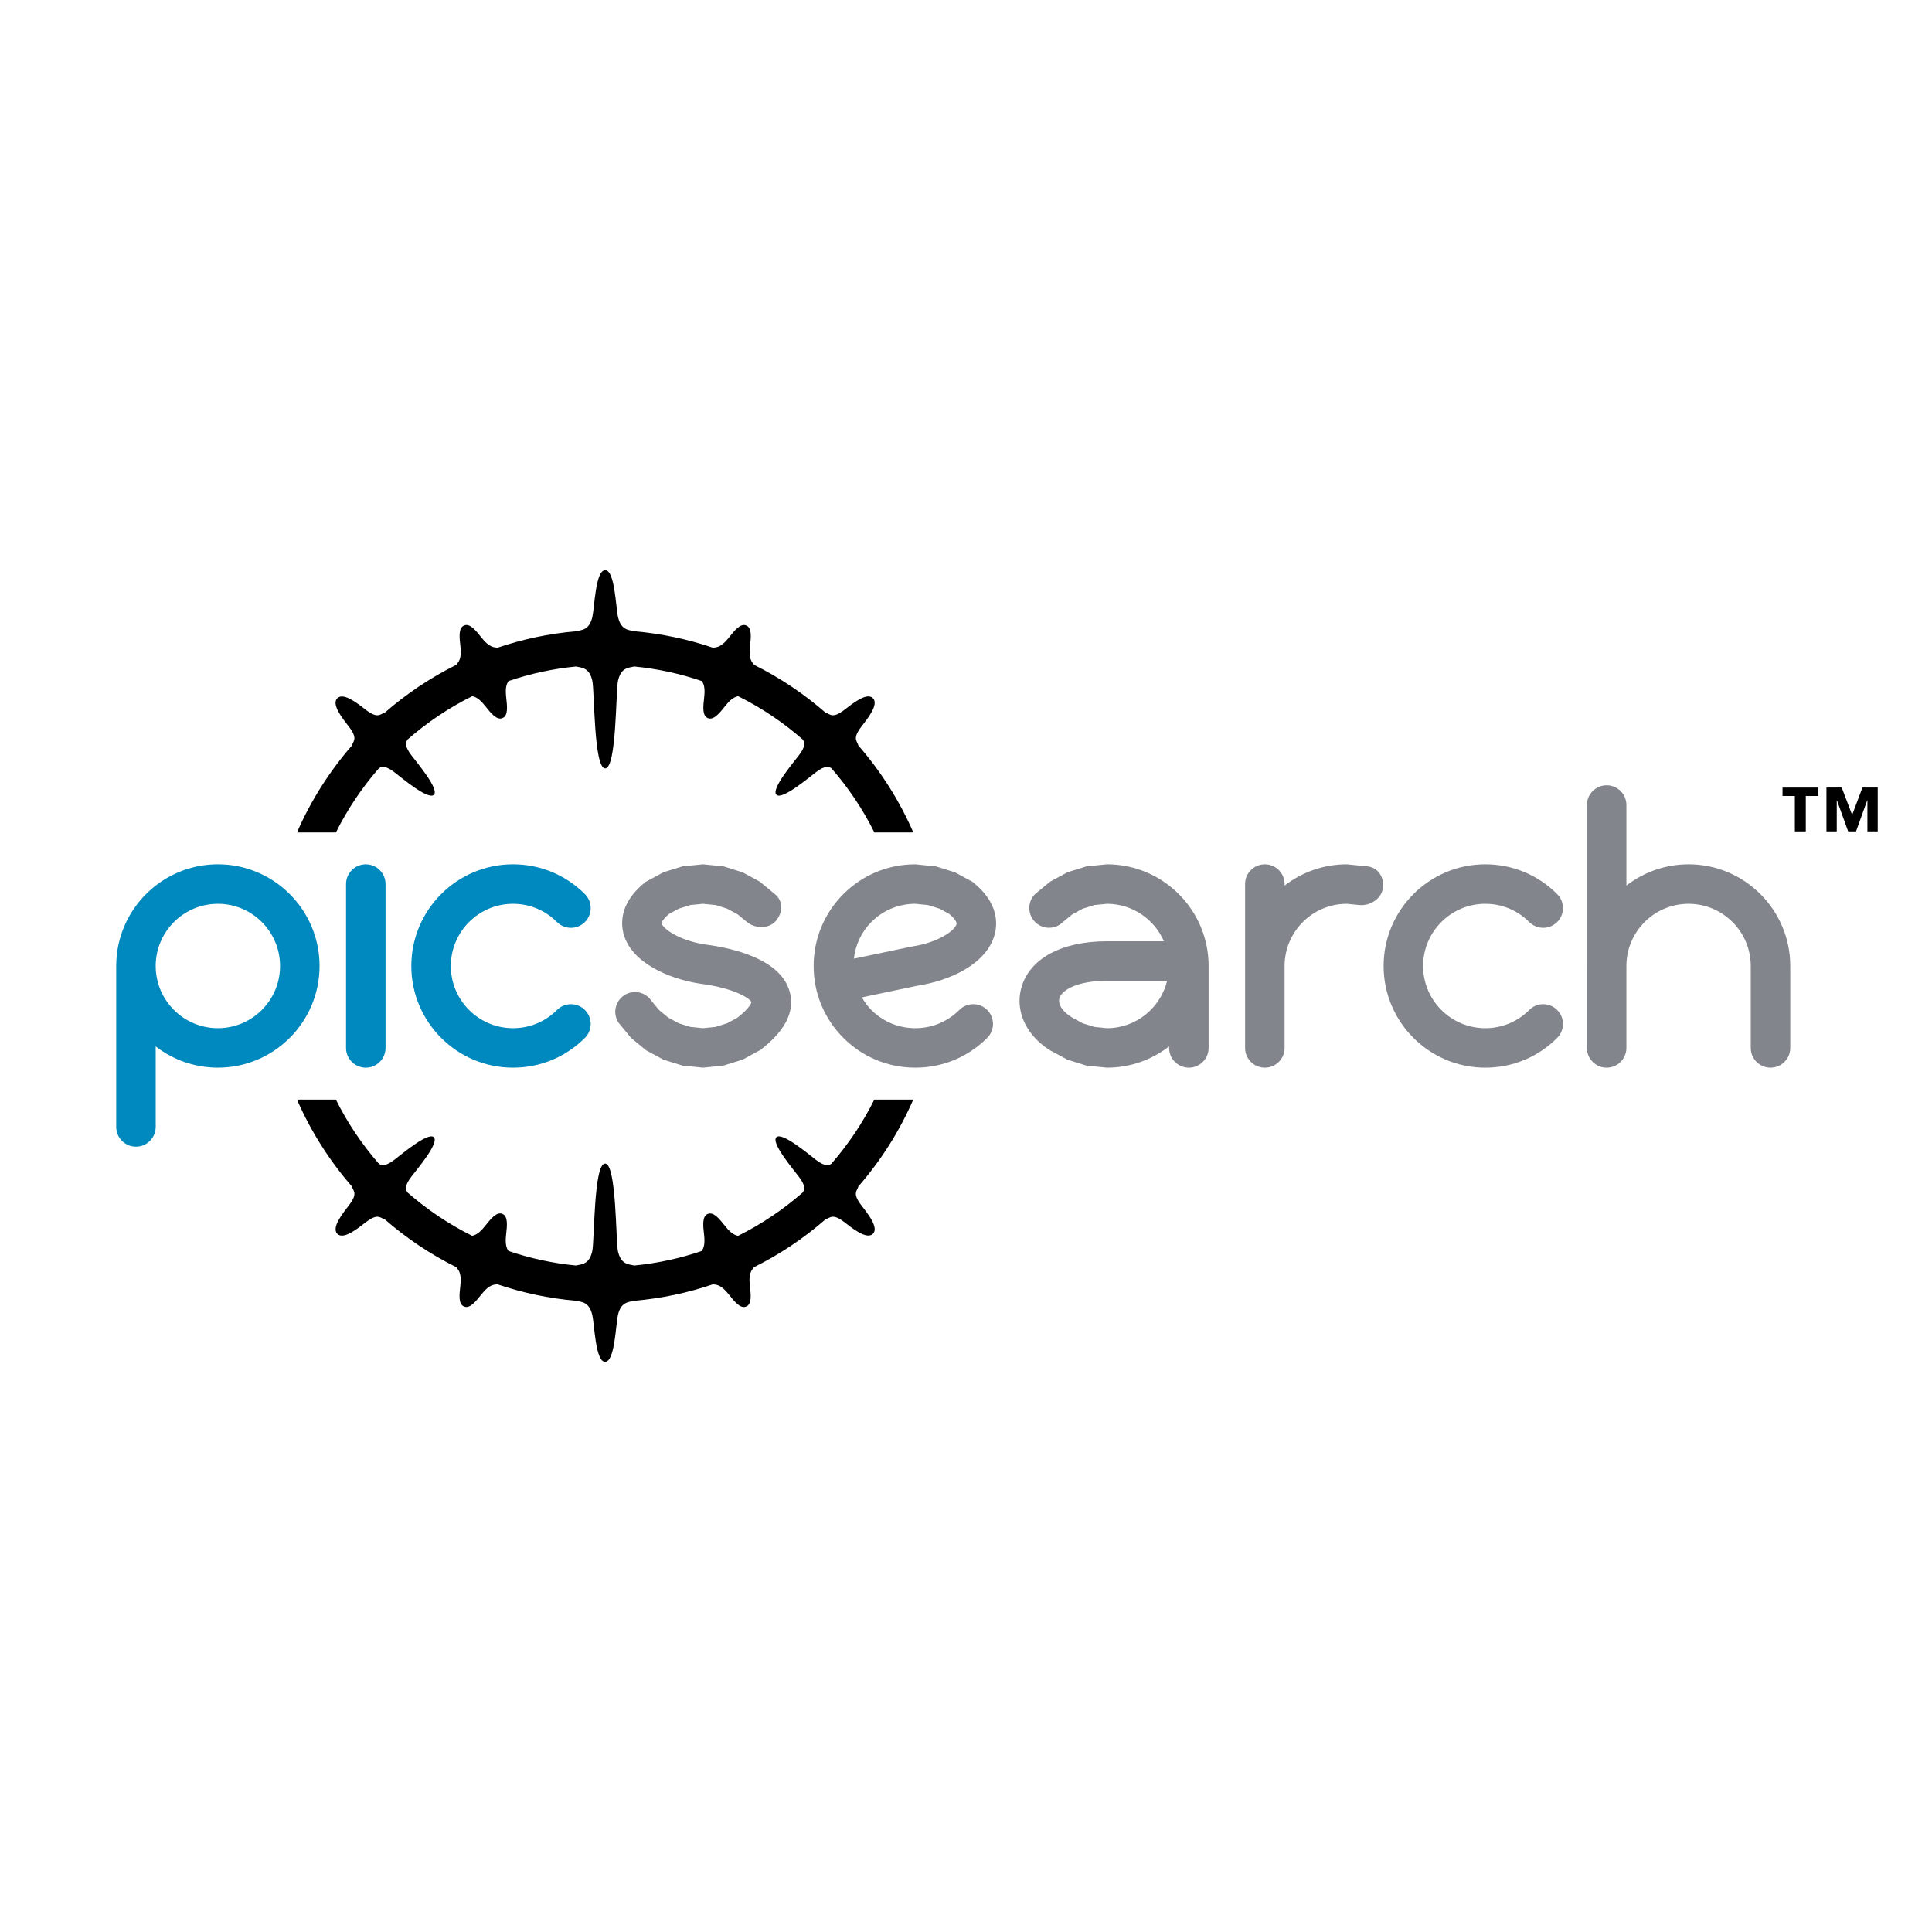
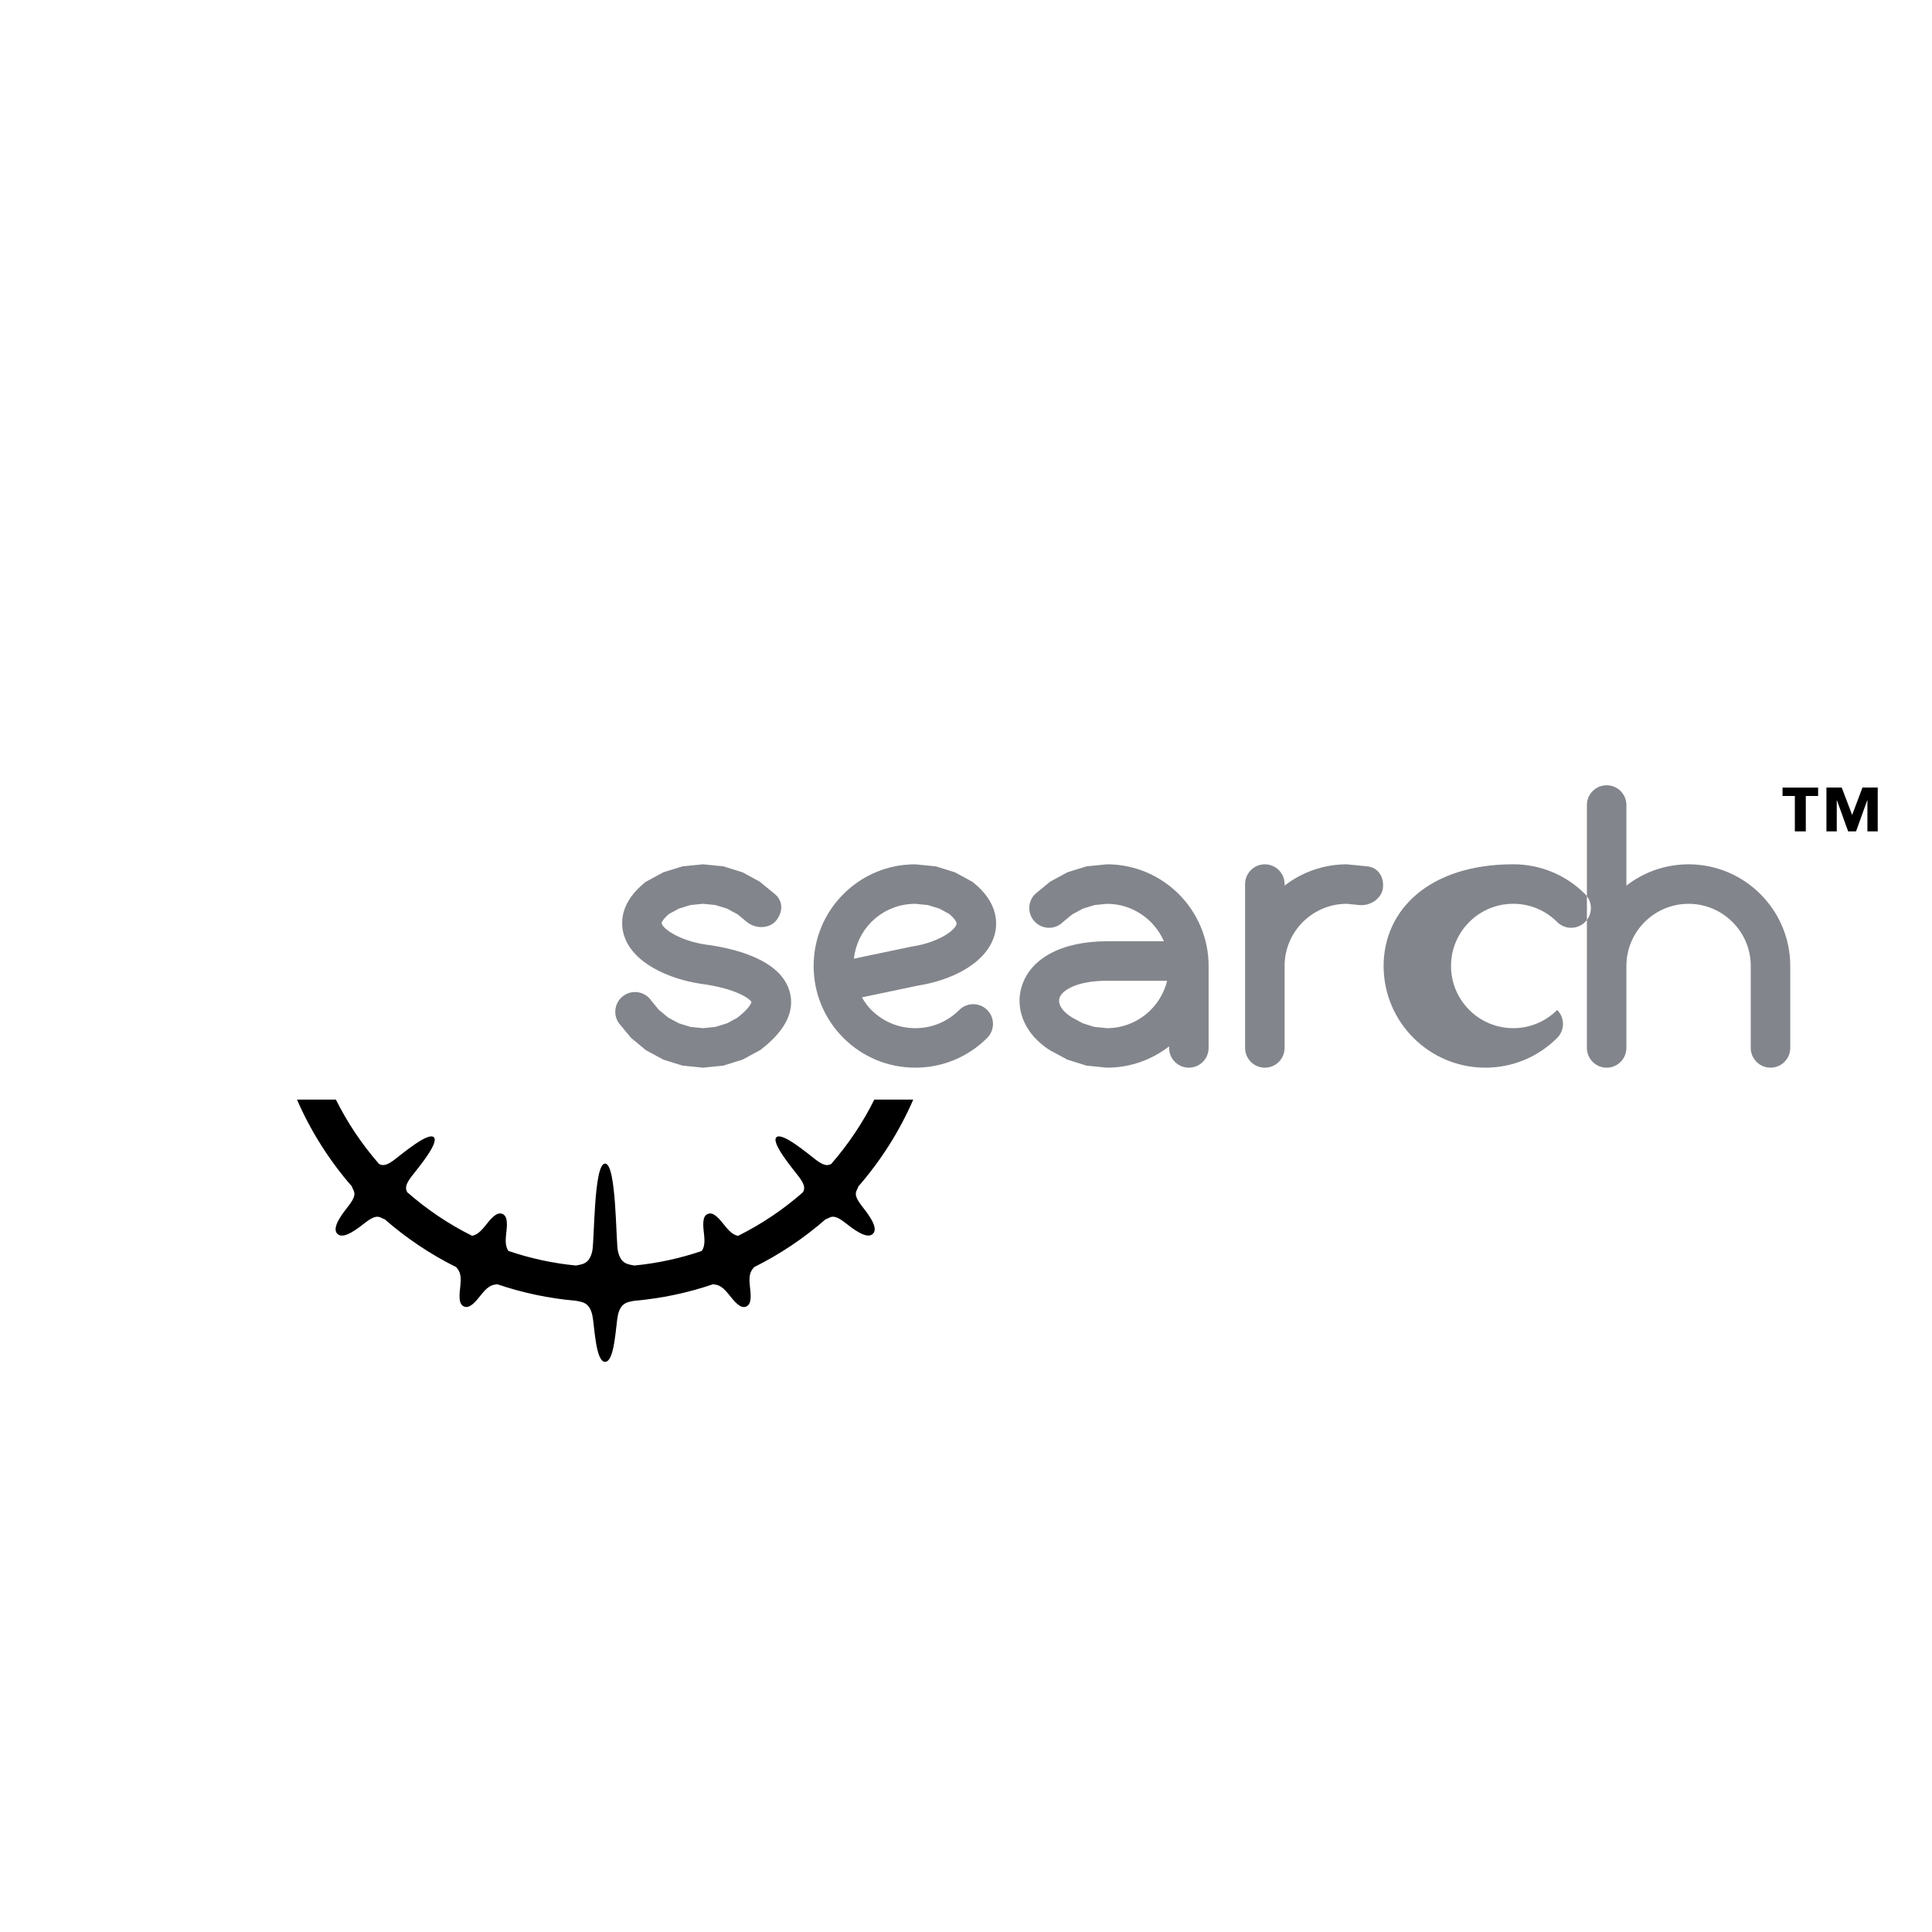
<svg xmlns="http://www.w3.org/2000/svg" version="1.0" id="Layer_1" x="0px" y="0px" width="192.756px" height="192.756px" viewBox="0 0 192.756 192.756" enable-background="new 0 0 192.756 192.756" xml:space="preserve">
  <g>
    <polygon fill-rule="evenodd" clip-rule="evenodd" fill="#FFFFFF" points="0,0 192.756,0 192.756,192.756 0,192.756 0,0  " />
    <path fill-rule="evenodd" clip-rule="evenodd" d="M182.225,78.575h1.524l1.04,2.732l1.029-2.732h1.523v4.372h-1.029v-3.089h-0.022   l-1.113,3.089h-0.788l-1.114-3.089h-0.021v3.089h-1.029V78.575L182.225,78.575z M179.072,79.416h-1.229v-0.841h3.551v0.841h-1.229   v3.531h-1.092V79.416L179.072,79.416z" />
-     <path fill-rule="evenodd" clip-rule="evenodd" fill="#83858C" d="M84.147,89.203c-1.916,1.918-2.97,4.465-2.97,7.174   s1.054,5.257,2.969,7.174c1.919,1.916,4.466,2.971,7.174,2.971c2.708,0,5.255-1.055,7.172-2.97c0.77-0.769,0.771-2.017,0.002-2.786   c-0.77-0.77-2.017-0.771-2.787-0.002c-1.172,1.172-2.73,1.817-4.387,1.817s-3.214-0.646-4.387-1.817   c-0.378-0.378-0.679-0.808-0.943-1.257c1.409-0.296,5.732-1.201,5.732-1.201l-0.107,0.02c3.002-0.457,6.8-2.064,7.622-5.089   c0.287-1.06,0.396-3.142-2.105-5.168l-0.14-0.113L97,87.97l-1.721-0.937c-0.015-0.006-1.905-0.594-1.905-0.594   c-0.015-0.003-2.053-0.206-2.053-0.206C88.61,86.232,86.062,87.288,84.147,89.203L84.147,89.203z M124.223,88.203v8.174v8.174   c0,1.089,0.883,1.971,1.971,1.971s1.97-0.882,1.97-1.971v-8.174c0-3.421,2.784-6.204,6.206-6.204l1.259,0.125   c1.083,0.108,2.242-0.653,2.35-1.736c0.108-1.083-0.487-2.019-1.57-2.126l-2.038-0.203c-2.335,0-4.489,0.794-6.206,2.124v-0.154   c0-1.088-0.882-1.97-1.97-1.97S124.223,87.115,124.223,88.203L124.223,88.203z M61.725,102.052l1.24,1.503l1.49,1.229   c0.012,0.008,1.735,0.938,1.735,0.938c-0.006-0.003,1.903,0.593,1.903,0.593c0.011,0.002,2.043,0.206,2.043,0.206l2.031-0.203   c0.014-0.003,1.924-0.6,1.924-0.6c0-0.001,1.852-1.004,1.852-1.004l-0.035,0.004c2.011-1.544,3.023-3.131,3.023-4.73   c0-0.34-0.046-0.681-0.138-1.021c-0.882-3.279-5.643-4.371-8.402-4.729c-2.627-0.4-4.229-1.565-4.375-2.103   c-0.002-0.006-0.002-0.015-0.002-0.023c0-0.121,0.186-0.463,0.732-0.924c0.132-0.072,0.979-0.531,0.979-0.531   c-0.007,0.003,1.165-0.361,1.165-0.361c-0.011,0.002,1.245-0.123,1.245-0.123l1.257,0.125c0,0.001,1.162,0.363,1.162,0.363   c0,0.001,1.041,0.566,1.041,0.566c0.009,0.006,0.927,0.762,0.927,0.762c0.84,0.692,2.222,0.699,2.914-0.141   c0.334-0.405,0.511-0.875,0.511-1.329c0-0.487-0.204-0.958-0.639-1.316c0,0-1.503-1.238-1.504-1.238l-1.712-0.932   c-0.013-0.005-1.906-0.595-1.906-0.595c-0.013-0.002-2.05-0.206-2.05-0.206l-2.038,0.204c-0.011,0.002-1.908,0.591-1.908,0.591   c-0.01,0.004-1.892,1.027-1.892,1.027l0.025,0.013c-1.807,1.464-2.251,2.941-2.251,4.038c0,0.416,0.064,0.777,0.141,1.062   c0.797,2.936,4.607,4.513,7.628,4.973c3.536,0.459,4.981,1.496,5.134,1.841c-0.013,0.064-0.164,0.587-1.407,1.559   c-0.065,0.035-1.016,0.55-1.016,0.55c-0.008,0.004-1.167,0.365-1.167,0.365c-0.002-0.001-1.25,0.126-1.25,0.126l-1.262-0.128   c0-0.002-1.148-0.359-1.148-0.359c-0.011-0.004-1.064-0.575-1.064-0.575c0-0.001-0.917-0.757-0.917-0.757l-0.757-0.919   c-0.61-0.901-1.835-1.138-2.736-0.527C61.351,99.926,61.115,101.151,61.725,102.052L61.725,102.052z M110.44,86.232l-2.038,0.204   c-0.012,0.002-1.905,0.591-1.905,0.591c-0.011,0.004-1.737,0.945-1.737,0.945c0.013-0.008-1.491,1.23-1.491,1.23v-0.001   c-0.769,0.77-0.769,2.018,0.002,2.787c0.77,0.769,2.018,0.769,2.786-0.001l-0.002,0.002l0.915-0.754   c0.015-0.01,1.062-0.578,1.062-0.578c-0.007,0.003,1.165-0.361,1.165-0.361c-0.013,0.002,1.243-0.123,1.243-0.123   c2.543,0,4.729,1.542,5.686,3.737c-2.048,0-5.688,0-5.688,0c-4.53,0-7.722,1.731-8.537,4.63c-0.122,0.436-0.182,0.875-0.182,1.312   c0,1.91,1.134,3.771,3.121,4.984c-0.071-0.049,1.656,0.886,1.656,0.886c-0.007-0.003,1.899,0.593,1.899,0.593   c0.012,0.002,2.044,0.206,2.044,0.206c2.335,0,4.487-0.794,6.203-2.125v0.154c0,1.089,0.883,1.971,1.971,1.971   s1.971-0.882,1.971-1.971v-8.174C120.585,90.783,116.034,86.232,110.44,86.232L110.44,86.232z M110.44,102.581l-1.262-0.128   c0-0.002-1.146-0.359-1.146-0.359c-0.011-0.004-1.057-0.571-1.057-0.571c-0.847-0.516-1.312-1.137-1.312-1.676   c0-0.082,0.011-0.162,0.032-0.24c0.238-0.845,1.824-1.756,4.743-1.756c0,0,4.142,0,6.009,0   C115.782,100.559,113.351,102.581,110.44,102.581L110.44,102.581z M138.043,96.377c0,5.594,4.552,10.145,10.146,10.145   c2.711,0,5.258-1.055,7.172-2.971c0.769-0.77,0.769-2.019-0.002-2.787c-0.77-0.77-2.018-0.768-2.786,0.002   c-1.169,1.171-2.727,1.815-4.384,1.815c-3.422,0-6.206-2.783-6.206-6.204s2.784-6.204,6.206-6.204c1.657,0,3.214,0.646,4.383,1.818   c0.769,0.77,2.016,0.771,2.786,0.002c0.771-0.768,0.772-2.016,0.003-2.786c-1.914-1.918-4.461-2.975-7.172-2.975   C142.595,86.232,138.043,90.783,138.043,96.377L138.043,96.377z M158.325,96.377v8.174c0,1.089,0.883,1.971,1.97,1.971   c1.088,0,1.971-0.882,1.971-1.971v-8.174c0-3.421,2.782-6.204,6.202-6.204c3.422,0,6.205,2.783,6.205,6.204v8.174   c0,1.089,0.883,1.971,1.971,1.971s1.971-0.882,1.971-1.971v-8.174c0-5.594-4.552-10.145-10.146-10.145   c-2.333,0-4.486,0.793-6.202,2.123v-8.038c0-1.088-0.883-1.97-1.971-1.97c-1.087,0-1.97,0.882-1.97,1.97V96.377L158.325,96.377z    M86.935,91.988c1.17-1.17,2.728-1.815,4.386-1.815l1.259,0.125c0,0.001,1.164,0.363,1.164,0.363c0,0.002,0.784,0.427,0.966,0.526   c0.442,0.373,0.73,0.743,0.73,0.96c0,0.02-0.002,0.039-0.007,0.056c-0.18,0.663-1.854,1.836-4.411,2.225l-0.054,0.009   c0,0-4.362,0.914-5.778,1.211C85.351,94.269,85.938,92.986,86.935,91.988L86.935,91.988z" />
-     <path fill-rule="evenodd" clip-rule="evenodd" fill="#0089BE" d="M15.535,104.397c1.716,1.33,3.87,2.124,6.205,2.124   c5.593,0,10.143-4.551,10.143-10.145s-4.55-10.145-10.143-10.145c-5.574,0-10.111,4.517-10.145,10.082   c-0.001,0.021-0.001,0.042-0.001,0.062v16.058c0,1.088,0.882,1.971,1.97,1.971s1.971-0.883,1.971-1.971V104.397L15.535,104.397z    M55.567,91.992c0.769,0.771,2.017,0.771,2.787,0.001c0.771-0.769,0.771-2.017,0.002-2.786h0c-1.916-1.918-4.464-2.975-7.175-2.975   c-5.593,0-10.143,4.551-10.143,10.145s4.55,10.145,10.143,10.145c2.711,0,5.259-1.055,7.174-2.971c0.77-0.769,0.77-2.017,0-2.786   s-2.017-0.77-2.786,0c-1.171,1.171-2.729,1.816-4.388,1.816c-3.42,0-6.202-2.783-6.202-6.204s2.782-6.204,6.202-6.204   C52.838,90.173,54.396,90.819,55.567,91.992L55.567,91.992z M34.526,88.203v16.348c0,1.089,0.882,1.971,1.97,1.971   s1.97-0.882,1.97-1.971V88.203c0-1.088-0.882-1.97-1.97-1.97S34.526,87.115,34.526,88.203L34.526,88.203z M15.535,96.377   c0-3.421,2.784-6.204,6.205-6.204c3.42,0,6.202,2.783,6.202,6.204s-2.782,6.204-6.202,6.204   C18.319,102.581,15.535,99.798,15.535,96.377L15.535,96.377z" />
-     <path fill-rule="evenodd" clip-rule="evenodd" d="M63.294,62.98c-0.609-0.14-1.333-0.112-1.636-1.431   c-0.222-0.978-0.31-4.663-1.279-4.663c-0.97,0-1.059,3.685-1.278,4.663c-0.305,1.322-1.034,1.29-1.644,1.432   c-2.715,0.236-5.338,0.796-7.831,1.644c-0.368-0.054-0.797-0.02-1.566-0.987c-0.612-0.77-1.18-1.476-1.755-1.236   c-0.574,0.236-0.477,1.137-0.366,2.114c0.142,1.246-0.197,1.515-0.419,1.817c-2.588,1.286-4.987,2.897-7.143,4.78   c-0.441,0.102-0.645,0.64-1.846-0.272c-0.784-0.602-2.249-1.808-2.878-1.178c-0.627,0.631,0.587,2.092,1.183,2.873   c0.915,1.206,0.373,1.406,0.275,1.847c-2.243,2.576-4.101,5.496-5.481,8.67h3.884c1.159-2.327,2.61-4.485,4.305-6.423   c0.296-0.148,0.639-0.264,1.524,0.409c0.785,0.602,3.388,2.808,3.946,2.252c0.552-0.556-1.652-3.156-2.251-3.948   c-0.685-0.901-0.552-1.239-0.401-1.538c1.952-1.715,4.127-3.18,6.476-4.347c0.311,0.06,0.694,0.226,1.266,0.945   c0.612,0.77,1.18,1.477,1.755,1.237c0.573-0.236,0.477-1.137,0.364-2.114c-0.106-0.928,0.057-1.315,0.238-1.578   c2.148-0.733,4.405-1.228,6.741-1.454c0.605,0.135,1.32,0.116,1.619,1.423c0.224,0.982,0.136,8.744,1.283,8.744   s1.053-7.762,1.279-8.744c0.298-1.307,1.014-1.288,1.62-1.424c2.336,0.226,4.593,0.721,6.741,1.455   c0.182,0.261,0.346,0.646,0.24,1.579c-0.113,0.975-0.21,1.876,0.361,2.117c0.578,0.234,1.151-0.467,1.757-1.237   c0.575-0.723,0.959-0.888,1.271-0.947c2.347,1.166,4.519,2.631,6.468,4.345c0.151,0.299,0.283,0.64-0.402,1.541   c-0.6,0.784-2.807,3.389-2.251,3.944c0.555,0.554,3.156-1.652,3.946-2.25c0.89-0.676,1.23-0.558,1.526-0.409   c1.693,1.938,3.144,4.094,4.302,6.42h3.884c-1.38-3.174-3.238-6.094-5.48-8.67c-0.1-0.443-0.641-0.645,0.271-1.849   c0.603-0.782,1.808-2.248,1.179-2.877c-0.628-0.629-2.09,0.587-2.874,1.182c-1.197,0.911-1.403,0.379-1.839,0.277   c-2.157-1.884-4.556-3.496-7.145-4.783c-0.221-0.302-0.555-0.573-0.412-1.814c0.109-0.979,0.205-1.88-0.37-2.117   c-0.575-0.234-1.144,0.465-1.755,1.24c-0.77,0.964-1.198,0.93-1.565,0.984C68.638,63.777,66.012,63.216,63.294,62.98L63.294,62.98z   " />
+     <path fill-rule="evenodd" clip-rule="evenodd" fill="#83858C" d="M84.147,89.203c-1.916,1.918-2.97,4.465-2.97,7.174   s1.054,5.257,2.969,7.174c1.919,1.916,4.466,2.971,7.174,2.971c2.708,0,5.255-1.055,7.172-2.97c0.77-0.769,0.771-2.017,0.002-2.786   c-0.77-0.77-2.017-0.771-2.787-0.002c-1.172,1.172-2.73,1.817-4.387,1.817s-3.214-0.646-4.387-1.817   c-0.378-0.378-0.679-0.808-0.943-1.257c1.409-0.296,5.732-1.201,5.732-1.201l-0.107,0.02c3.002-0.457,6.8-2.064,7.622-5.089   c0.287-1.06,0.396-3.142-2.105-5.168l-0.14-0.113L97,87.97l-1.721-0.937c-0.015-0.006-1.905-0.594-1.905-0.594   c-0.015-0.003-2.053-0.206-2.053-0.206C88.61,86.232,86.062,87.288,84.147,89.203L84.147,89.203z M124.223,88.203v8.174v8.174   c0,1.089,0.883,1.971,1.971,1.971s1.97-0.882,1.97-1.971v-8.174c0-3.421,2.784-6.204,6.206-6.204l1.259,0.125   c1.083,0.108,2.242-0.653,2.35-1.736c0.108-1.083-0.487-2.019-1.57-2.126l-2.038-0.203c-2.335,0-4.489,0.794-6.206,2.124v-0.154   c0-1.088-0.882-1.97-1.97-1.97S124.223,87.115,124.223,88.203L124.223,88.203z M61.725,102.052l1.24,1.503l1.49,1.229   c0.012,0.008,1.735,0.938,1.735,0.938c-0.006-0.003,1.903,0.593,1.903,0.593c0.011,0.002,2.043,0.206,2.043,0.206l2.031-0.203   c0.014-0.003,1.924-0.6,1.924-0.6c0-0.001,1.852-1.004,1.852-1.004l-0.035,0.004c2.011-1.544,3.023-3.131,3.023-4.73   c0-0.34-0.046-0.681-0.138-1.021c-0.882-3.279-5.643-4.371-8.402-4.729c-2.627-0.4-4.229-1.565-4.375-2.103   c-0.002-0.006-0.002-0.015-0.002-0.023c0-0.121,0.186-0.463,0.732-0.924c0.132-0.072,0.979-0.531,0.979-0.531   c-0.007,0.003,1.165-0.361,1.165-0.361c-0.011,0.002,1.245-0.123,1.245-0.123l1.257,0.125c0,0.001,1.162,0.363,1.162,0.363   c0,0.001,1.041,0.566,1.041,0.566c0.009,0.006,0.927,0.762,0.927,0.762c0.84,0.692,2.222,0.699,2.914-0.141   c0.334-0.405,0.511-0.875,0.511-1.329c0-0.487-0.204-0.958-0.639-1.316c0,0-1.503-1.238-1.504-1.238l-1.712-0.932   c-0.013-0.005-1.906-0.595-1.906-0.595c-0.013-0.002-2.05-0.206-2.05-0.206l-2.038,0.204c-0.011,0.002-1.908,0.591-1.908,0.591   c-0.01,0.004-1.892,1.027-1.892,1.027l0.025,0.013c-1.807,1.464-2.251,2.941-2.251,4.038c0,0.416,0.064,0.777,0.141,1.062   c0.797,2.936,4.607,4.513,7.628,4.973c3.536,0.459,4.981,1.496,5.134,1.841c-0.013,0.064-0.164,0.587-1.407,1.559   c-0.065,0.035-1.016,0.55-1.016,0.55c-0.008,0.004-1.167,0.365-1.167,0.365c-0.002-0.001-1.25,0.126-1.25,0.126l-1.262-0.128   c0-0.002-1.148-0.359-1.148-0.359c-0.011-0.004-1.064-0.575-1.064-0.575c0-0.001-0.917-0.757-0.917-0.757l-0.757-0.919   c-0.61-0.901-1.835-1.138-2.736-0.527C61.351,99.926,61.115,101.151,61.725,102.052L61.725,102.052z M110.44,86.232l-2.038,0.204   c-0.012,0.002-1.905,0.591-1.905,0.591c-0.011,0.004-1.737,0.945-1.737,0.945c0.013-0.008-1.491,1.23-1.491,1.23v-0.001   c-0.769,0.77-0.769,2.018,0.002,2.787c0.77,0.769,2.018,0.769,2.786-0.001l-0.002,0.002l0.915-0.754   c0.015-0.01,1.062-0.578,1.062-0.578c-0.007,0.003,1.165-0.361,1.165-0.361c-0.013,0.002,1.243-0.123,1.243-0.123   c2.543,0,4.729,1.542,5.686,3.737c-2.048,0-5.688,0-5.688,0c-4.53,0-7.722,1.731-8.537,4.63c-0.122,0.436-0.182,0.875-0.182,1.312   c0,1.91,1.134,3.771,3.121,4.984c-0.071-0.049,1.656,0.886,1.656,0.886c-0.007-0.003,1.899,0.593,1.899,0.593   c0.012,0.002,2.044,0.206,2.044,0.206c2.335,0,4.487-0.794,6.203-2.125v0.154c0,1.089,0.883,1.971,1.971,1.971   s1.971-0.882,1.971-1.971v-8.174C120.585,90.783,116.034,86.232,110.44,86.232L110.44,86.232z M110.44,102.581l-1.262-0.128   c0-0.002-1.146-0.359-1.146-0.359c-0.011-0.004-1.057-0.571-1.057-0.571c-0.847-0.516-1.312-1.137-1.312-1.676   c0-0.082,0.011-0.162,0.032-0.24c0.238-0.845,1.824-1.756,4.743-1.756c0,0,4.142,0,6.009,0   C115.782,100.559,113.351,102.581,110.44,102.581L110.44,102.581z M138.043,96.377c0,5.594,4.552,10.145,10.146,10.145   c2.711,0,5.258-1.055,7.172-2.971c0.769-0.77,0.769-2.019-0.002-2.787c-1.169,1.171-2.727,1.815-4.384,1.815c-3.422,0-6.206-2.783-6.206-6.204s2.784-6.204,6.206-6.204c1.657,0,3.214,0.646,4.383,1.818   c0.769,0.77,2.016,0.771,2.786,0.002c0.771-0.768,0.772-2.016,0.003-2.786c-1.914-1.918-4.461-2.975-7.172-2.975   C142.595,86.232,138.043,90.783,138.043,96.377L138.043,96.377z M158.325,96.377v8.174c0,1.089,0.883,1.971,1.97,1.971   c1.088,0,1.971-0.882,1.971-1.971v-8.174c0-3.421,2.782-6.204,6.202-6.204c3.422,0,6.205,2.783,6.205,6.204v8.174   c0,1.089,0.883,1.971,1.971,1.971s1.971-0.882,1.971-1.971v-8.174c0-5.594-4.552-10.145-10.146-10.145   c-2.333,0-4.486,0.793-6.202,2.123v-8.038c0-1.088-0.883-1.97-1.971-1.97c-1.087,0-1.97,0.882-1.97,1.97V96.377L158.325,96.377z    M86.935,91.988c1.17-1.17,2.728-1.815,4.386-1.815l1.259,0.125c0,0.001,1.164,0.363,1.164,0.363c0,0.002,0.784,0.427,0.966,0.526   c0.442,0.373,0.73,0.743,0.73,0.96c0,0.02-0.002,0.039-0.007,0.056c-0.18,0.663-1.854,1.836-4.411,2.225l-0.054,0.009   c0,0-4.362,0.914-5.778,1.211C85.351,94.269,85.938,92.986,86.935,91.988L86.935,91.988z" />
    <path fill-rule="evenodd" clip-rule="evenodd" d="M57.475,129.779c0.605,0.136,1.318,0.122,1.619,1.427   c0.222,0.979,0.308,4.663,1.277,4.663c0.972,0.001,1.062-3.683,1.278-4.663c0.302-1.307,1.02-1.288,1.626-1.426   c2.726-0.235,5.358-0.797,7.859-1.648c0.365,0.053,0.792,0.029,1.555,0.987c0.614,0.77,1.18,1.475,1.756,1.238   c0.572-0.239,0.479-1.141,0.364-2.117c-0.139-1.239,0.196-1.51,0.417-1.812c2.589-1.287,4.989-2.899,7.146-4.783   c0.44-0.102,0.646-0.64,1.846,0.271c0.781,0.602,2.248,1.808,2.876,1.179c0.629-0.63-0.585-2.091-1.182-2.874   c-0.916-1.205-0.374-1.404-0.276-1.847c2.243-2.575,4.1-5.496,5.481-8.669h-3.885c-1.159,2.327-2.61,4.483-4.304,6.422   c-0.297,0.148-0.64,0.264-1.525-0.41c-0.783-0.6-3.387-2.807-3.944-2.252c-0.554,0.556,1.652,3.157,2.249,3.947   c0.688,0.903,0.552,1.241,0.401,1.541c-1.95,1.713-4.123,3.179-6.469,4.344c-0.311-0.058-0.696-0.221-1.272-0.945   c-0.61-0.77-1.179-1.476-1.753-1.239c-0.575,0.237-0.481,1.139-0.366,2.115c0.106,0.935-0.059,1.321-0.241,1.583   c-2.146,0.732-4.399,1.226-6.732,1.452c-0.606-0.137-1.324-0.115-1.625-1.427c-0.219-0.982-0.135-8.74-1.283-8.746   c-1.147,0.004-1.052,7.768-1.281,8.746c-0.298,1.312-1.016,1.289-1.624,1.426c-2.333-0.227-4.588-0.722-6.734-1.454   c-0.182-0.262-0.347-0.648-0.241-1.582c0.111-0.975,0.209-1.876-0.364-2.115c-0.574-0.239-1.144,0.465-1.755,1.236   c-0.575,0.724-0.958,0.888-1.27,0.947c-2.347-1.167-4.519-2.632-6.47-4.346c-0.15-0.299-0.278-0.641,0.403-1.537   c0.601-0.785,2.808-3.389,2.253-3.946c-0.556-0.553-3.156,1.652-3.948,2.251c-0.887,0.674-1.228,0.558-1.523,0.41   c-1.694-1.938-3.146-4.095-4.304-6.421H29.63c1.38,3.173,3.238,6.093,5.48,8.668c0.099,0.443,0.643,0.644-0.272,1.85   c-0.602,0.783-1.809,2.249-1.179,2.879c0.631,0.627,2.092-0.587,2.874-1.185c1.201-0.911,1.405-0.375,1.843-0.274   c2.157,1.883,4.556,3.495,7.143,4.781c0.221,0.302,0.555,0.573,0.414,1.812c-0.111,0.979-0.209,1.878,0.366,2.118   c0.575,0.235,1.145-0.467,1.755-1.238c0.766-0.963,1.195-0.932,1.562-0.985C52.117,128.981,54.75,129.545,57.475,129.779   L57.475,129.779z" />
  </g>
</svg>